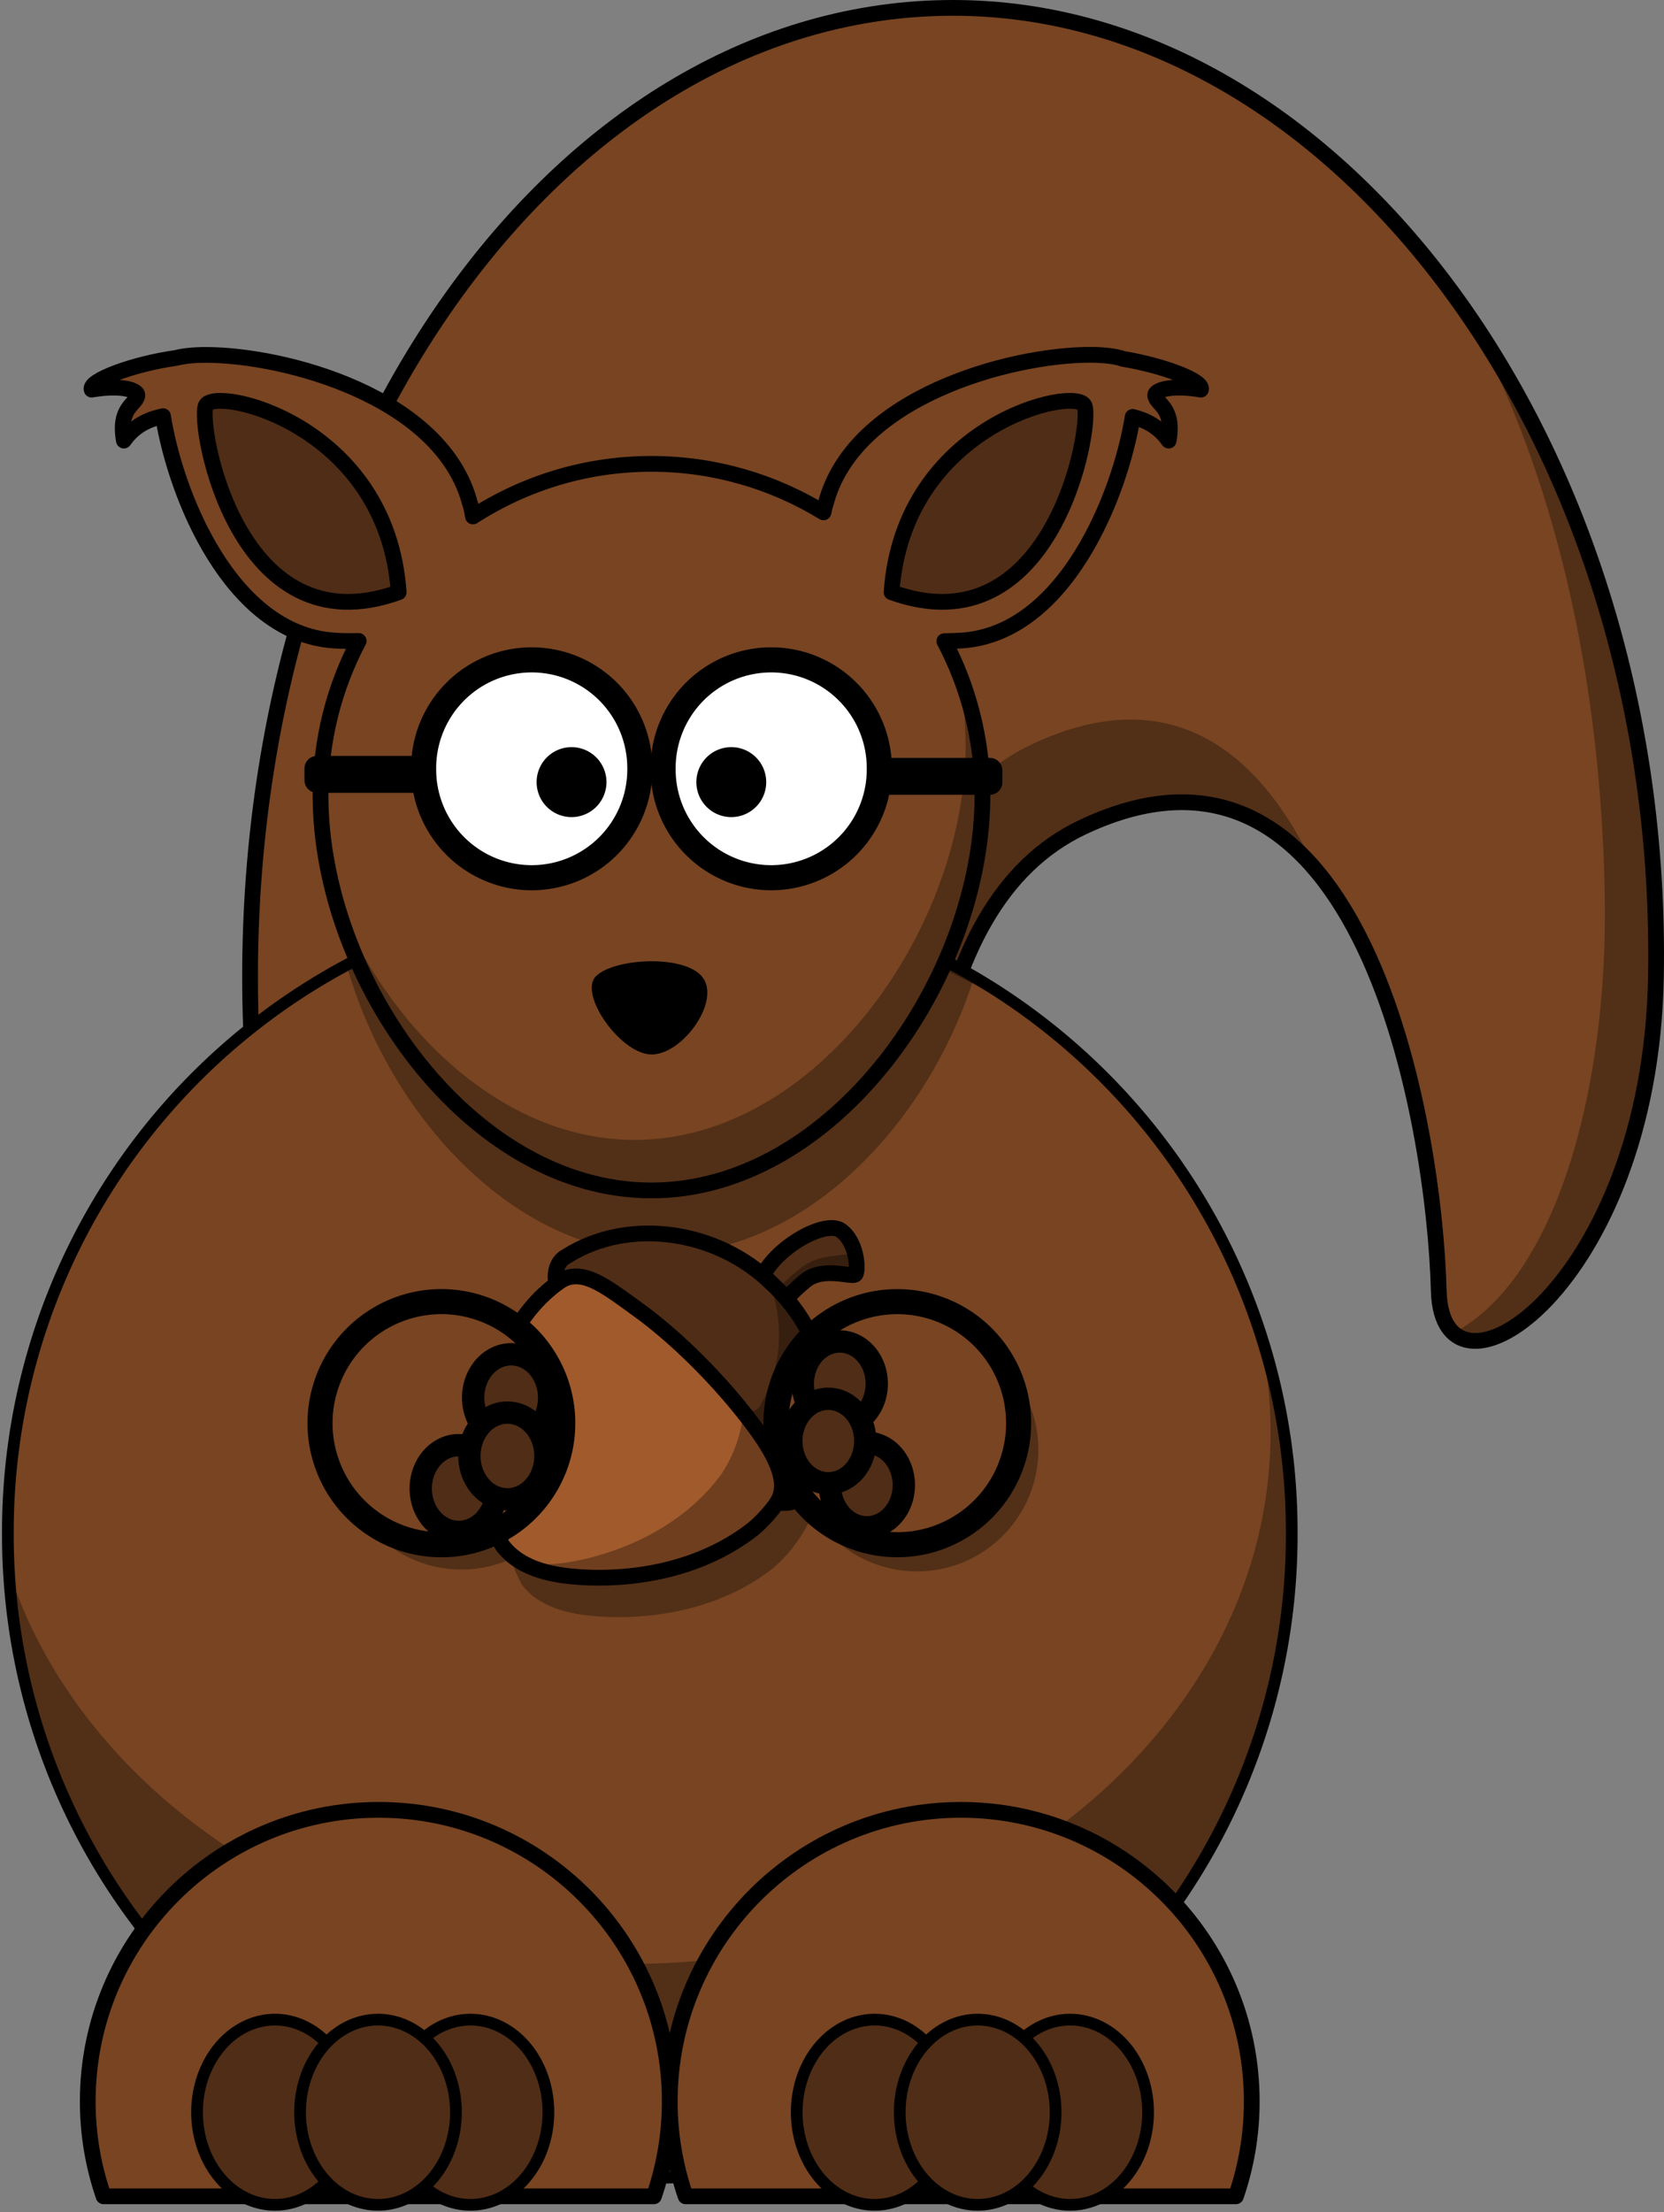
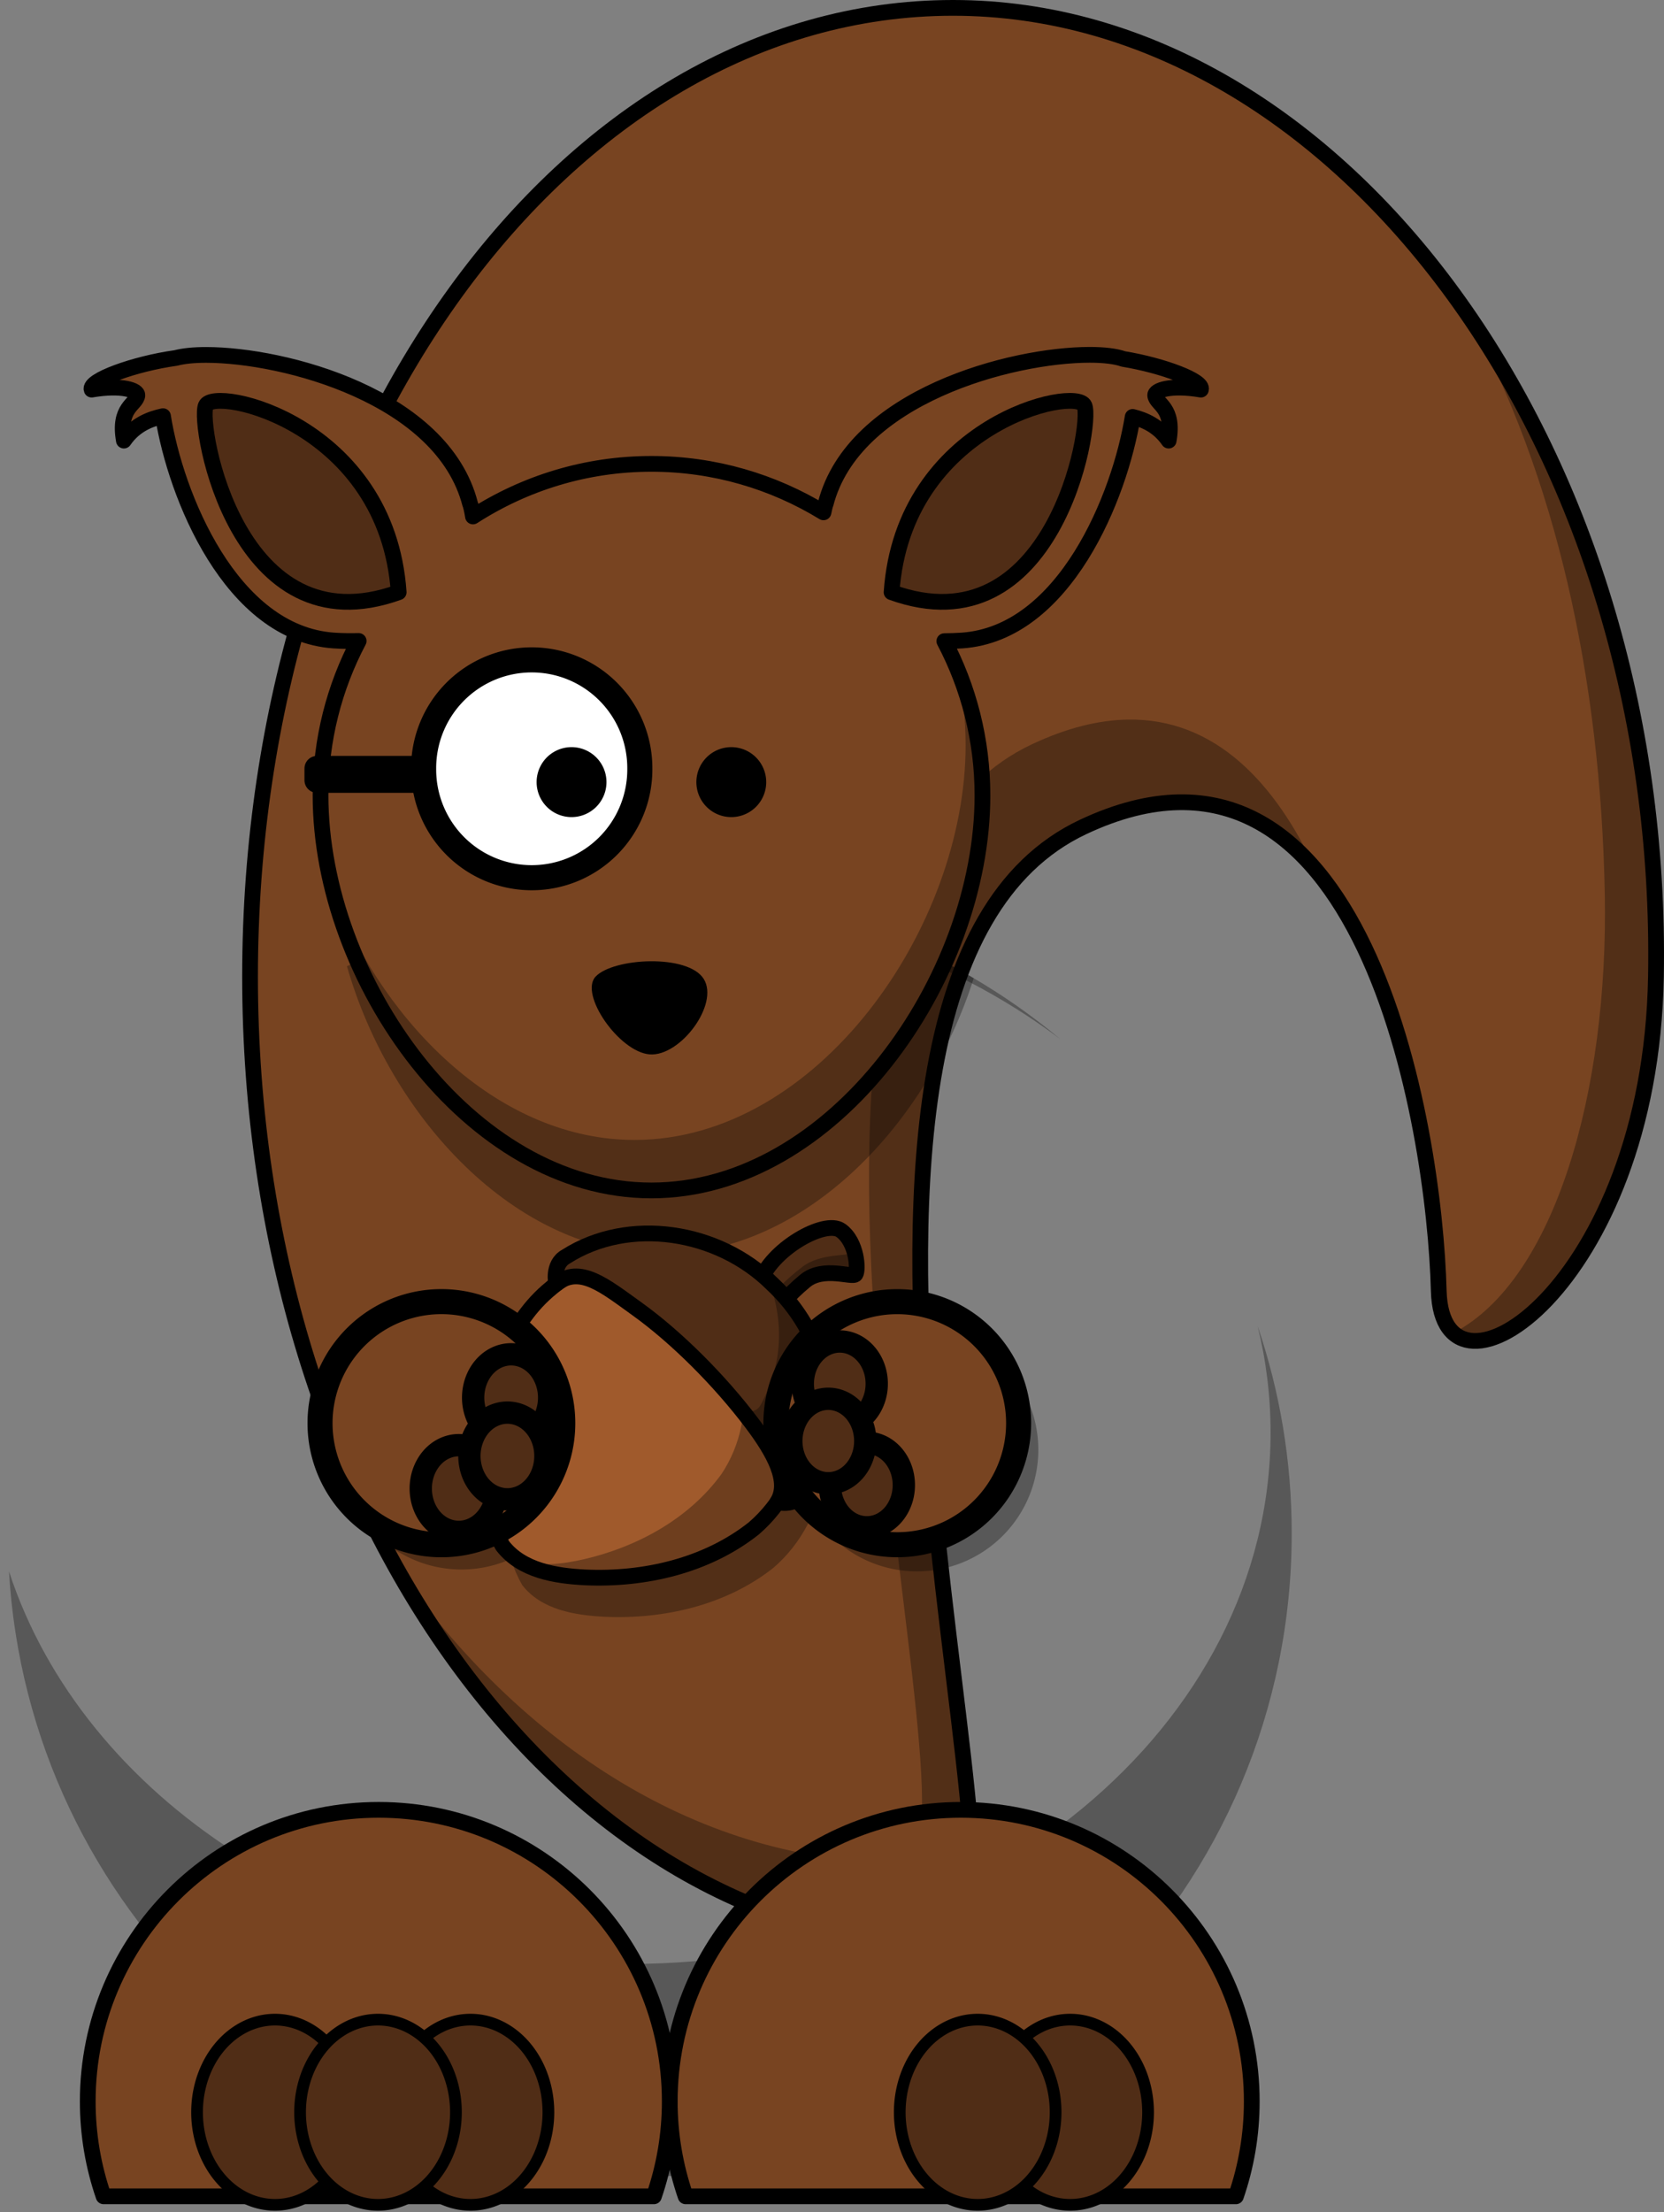
<svg xmlns="http://www.w3.org/2000/svg" width="422.919" height="561.827">
  <rect width="100%" height="100%" fill="#808080" stroke="none" />
  <g>
    <title>Layer 1</title>
    <g id="layer1">
      <path fill="#784421" fill-rule="nonzero" stroke="#000000" stroke-width="4" stroke-linecap="round" stroke-linejoin="round" stroke-miterlimit="4" id="path3584" d="m420.87,248.055c-1.388,78.869 -54.325,113.151 -55.199,79.844c-1.075,-42.114 -19.214,-151.354 -90.415,-117.858c-85.151,40.06 -8.39,284.069 -33.045,284.069c-98.62,0 -178.659,-110.233 -178.659,-246.055c0,-135.823 80.039,-246.055 178.659,-246.055c98.62,0 181.019,111.96 178.659,246.055z" />
      <path fill="#000000" fill-opacity="0.314" fill-rule="nonzero" stroke-width="4" stroke-linecap="round" stroke-linejoin="round" stroke-miterlimit="4" id="path3604" d="m372.619,79.264c22.877,41.383 34.223,93.29 35.25,147.781c0.949,50.335 -12.764,97.881 -38.188,111.344c11.874,3.807 49.799,-11.475 51.188,-90.344c1.141,-64.817 -17.524,-124.452 -48.25,-168.781zm-86.094,103.5c-7.312,0.136 -15.381,2.094 -24.281,6.281c-85.151,40.06 -8.376,284.063 -33.031,284.063c-50.791,0 -96.649,-29.241 -129.188,-76.156c32.645,59.024 84.195,97.156 142.188,97.156c24.655,0 -52.12,-244.003 33.031,-284.063c26.397,-12.418 45.511,-5.218 59.156,10.906c-10.18,-21.958 -25.479,-38.605 -47.875,-38.188z" />
-       <path fill="#784421" fill-rule="nonzero" stroke="#000000" stroke-width="2.977" stroke-linecap="round" stroke-linejoin="round" stroke-miterlimit="4" id="path2385" d="m328.303,389.438a163.152,163.296 0 1 1 -326.303,0a163.152,163.296 0 1 1 326.303,0z" />
      <path fill="#000000" fill-opacity="0.314" fill-rule="nonzero" stroke-width="4" stroke-linecap="round" stroke-linejoin="round" stroke-miterlimit="4" id="path3276" d="m165.146,226.144c-17.357,0 -34.074,2.738 -49.769,7.77c14.118,-3.3 29.008,-5.082 44.398,-5.082c42.215,0 80.715,13.276 109.693,35.071c-28.285,-23.576 -64.663,-37.759 -104.322,-37.759zm154.51,110.714c2.141,8.72 3.273,17.724 3.273,26.965c0,74.518 -73.095,134.991 -163.155,134.991c-75.312,0 -138.73,-42.282 -157.49,-99.71c5.001,85.648 76.042,153.639 162.861,153.639c90.06,0 163.155,-73.16 163.155,-163.299c0,-18.39 -3.037,-36.086 -8.645,-52.585z" />
      <path fill="#000000" fill-opacity="0.314" fill-rule="nonzero" stroke-width="4" stroke-linecap="round" stroke-linejoin="round" stroke-miterlimit="4" id="path3236" d="m165.146,226.144c-27.825,0 -54.031,6.968 -76.961,19.278c10.86,37.966 42.593,73.081 80.067,73.081c36.482,0 67.577,-33.266 79.227,-70.057c-24.171,-14.177 -52.313,-22.302 -82.333,-22.302z" />
      <path fill="#784421" fill-rule="evenodd" stroke="#000000" stroke-width="4" stroke-linejoin="round" stroke-miterlimit="4" id="path3573" d="m276.937,90.121c-19.81,0.005 -60.051,10.542 -67.094,37.87c-0.107,0.214 -0.322,0.975 -0.545,2.135c-12.746,-7.785 -27.724,-12.313 -43.738,-12.313c-16.713,0 -32.253,4.935 -45.35,13.358c-0.269,-1.706 -0.592,-2.912 -0.726,-3.181c-7.044,-27.328 -47.281,-37.842 -67.094,-37.848c-3.158,-0.001 -5.769,0.27 -7.672,0.772c-10.636,1.48 -22.273,5.725 -21.427,8.042c7.803,-1.324 11.748,0.197 11.621,1.454c-0.239,2.359 -4.942,2.988 -3.427,11.495c2.852,-4.13 6.824,-5.542 9.942,-6.202c3.203,20.082 17.202,55.158 43.398,56.976c2.247,0.156 4.352,0.154 6.333,0.114c-6.183,11.718 -9.692,25.068 -9.692,39.234c0,46.471 37.665,100.322 84.095,100.322c46.43,0 84.14,-53.851 84.14,-100.322c0,-14.152 -3.519,-27.478 -9.692,-39.188c1.427,-0.012 2.939,-0.051 4.494,-0.159c26.116,-1.812 40.117,-36.683 43.375,-56.794c2.975,0.733 6.534,2.236 9.147,6.02c1.515,-8.508 -3.189,-9.137 -3.427,-11.495c-0.127,-1.257 3.818,-2.778 11.621,-1.454c0.801,-2.194 -9.588,-6.124 -19.724,-7.792c-1.926,-0.682 -4.887,-1.046 -8.557,-1.045z" />
      <path fill="#000000" fill-opacity="0.314" fill-rule="nonzero" stroke-width="4" stroke-linecap="round" stroke-linejoin="round" stroke-miterlimit="4" id="path3619" d="m197.636,339.487c-13.938,-13.945 -38.753,-14.659 -53.51,-1.542c-10.393,9.102 -14.536,23.094 -15.892,36.344c-0.961,9.556 -0.391,19.798 4.511,28.312c4.915,6.322 13.485,7.655 21.007,8.031c14.988,0.668 30.829,-2.947 42.817,-12.437c14.438,-12.391 17.8,-35.464 7.2,-51.271c-1.727,-2.705 -3.817,-5.194 -6.133,-7.437z" />
      <path fill="#000000" fill-opacity="0.314" fill-rule="nonzero" stroke-width="8.548" stroke-linecap="round" stroke-linejoin="round" stroke-miterlimit="4" id="path3242" d="m148.135,367.742a30.855,30.882 0 1 1 -61.71,0a30.855,30.882 0 1 1 61.71,0z" />
      <path fill="#a05a2c" fill-rule="nonzero" stroke="#000000" stroke-width="4" stroke-linecap="round" stroke-linejoin="round" stroke-miterlimit="4" id="path2383" d="m192.636,329.487c-13.938,-13.945 -38.753,-14.659 -53.51,-1.542c-10.393,9.102 -14.536,23.094 -15.892,36.344c-0.961,9.556 -0.391,19.798 4.511,28.312c4.915,6.322 13.485,7.655 21.007,8.031c14.988,0.668 30.829,-2.947 42.817,-12.437c14.438,-12.391 17.8,-35.464 7.2,-51.271c-1.727,-2.705 -3.817,-5.194 -6.133,-7.437z" />
      <path fill="#000000" fill-opacity="0.314" fill-rule="nonzero" stroke-width="4" stroke-linecap="round" stroke-linejoin="round" stroke-miterlimit="4" id="path3250" d="m161.199,318.723c2.967,0.705 5.844,1.798 8.535,3.314c2.613,1.416 5.08,3.104 7.285,5.076c13.336,11.395 16.089,32.698 6.351,47.264c-8.283,11.386 -21.452,18.514 -34.922,21.633c-5.464,1.234 -11.684,2.086 -17.002,0.061c4.913,3.385 11.425,4.272 17.301,4.566c14.988,0.668 30.831,-2.952 42.819,-12.442c14.438,-12.391 17.804,-35.467 7.204,-51.274c-1.727,-2.705 -3.817,-5.193 -6.133,-7.436c-8.155,-8.159 -20.031,-11.781 -31.439,-10.762z" />
      <path fill="#502d16" fill-rule="evenodd" stroke="#000000" stroke-width="4" stroke-miterlimit="4" id="path3239" d="m193.009,325.98c2.747,-8.534 16.618,-16.431 20.727,-13.456c4.109,2.975 4.427,10.058 3.7,11.105c-0.726,1.047 -8.14,-2.168 -12.819,1.699c-4.678,3.867 -7.018,7.168 -7.018,7.168l-4.59,-6.516z" />
      <path fill="#000000" fill-opacity="0.314" fill-rule="evenodd" stroke-width="4" stroke-miterlimit="4" id="path3263" d="m216.561,316.227c0.089,0.934 -0.041,1.708 -0.288,2.004c-0.714,0.856 -7.816,0.017 -12.375,3.548c-4.559,3.531 -6.856,6.233 -6.856,6.233l-3.635,-3.055c-0.145,0.341 -0.293,0.681 -0.404,1.025l4.593,6.516c0,0 2.343,-3.307 7.022,-7.173c4.678,-3.867 12.091,-0.651 12.817,-1.698c0.498,-0.718 0.498,-4.274 -0.875,-7.399z" />
      <path fill="#502d16" fill-rule="nonzero" stroke="#000000" stroke-width="4" stroke-linecap="round" stroke-linejoin="round" stroke-miterlimit="4" id="path3201" d="m196.201,326.027c-13.686,-13.551 -36.378,-17.056 -52.339,-6.882c-3.612,1.986 -2.513,6.978 -2.482,6.895c6.032,-4.767 12.281,0.481 20.497,6.375c10.05,7.208 21.096,18.263 29.206,29.016c5.676,7.525 9.741,14.914 6.488,20.079c0.167,0.052 4.894,1.384 7.05,-3.016c10.881,-20.516 4.73,-40.218 -8.421,-52.468z" />
      <path fill="#000000" fill-opacity="0.314" fill-rule="nonzero" stroke-width="4" stroke-linecap="round" stroke-linejoin="round" stroke-miterlimit="4" id="path3269" d="m195.129,324.519c4.334,11.261 3.767,21.915 -1.741,32.196c-1.249,2.332 -3.168,1.578 -4.785,1.543c0.85,1.058 1.682,2.122 2.479,3.178c5.676,7.525 9.745,14.911 6.491,20.077c0.167,0.052 4.894,1.385 7.05,-3.015c9.967,-18.792 5.597,-39.242 -9.493,-53.978z" />
      <path fill="#784421" fill-rule="nonzero" stroke="#000000" stroke-width="6.363" stroke-linecap="round" stroke-linejoin="round" stroke-miterlimit="4" id="path3159" d="m138.908,346.036a26.721,26.745 0 1 1 -53.443,30.855a26.721,26.745 0 1 1 53.443,-30.855z" />
      <path fill="#000000" fill-opacity="0.314" fill-rule="nonzero" stroke-width="8.548" stroke-linecap="round" stroke-linejoin="round" stroke-miterlimit="4" id="path3244" d="m263.895,368.217a30.855,30.882 0 1 1 -61.71,0a30.855,30.882 0 1 1 61.71,0z" />
      <path fill="#784421" fill-rule="nonzero" stroke="#000000" stroke-width="6.363" stroke-linecap="round" stroke-linejoin="round" stroke-miterlimit="4" id="path3161" d="m249.865,383.281a21.818,21.837 0 1 1 -43.636,-43.636a21.818,21.837 0 1 1 43.636,43.636z" />
      <path fill="#784421" fill-rule="nonzero" stroke="#000000" stroke-width="4" stroke-linecap="round" stroke-linejoin="round" stroke-miterlimit="4" id="path3163" d="m244.205,459.668c-40.83,0 -73.982,33.181 -73.982,74.047c0,8.449 1.42,16.542 4.029,24.109l139.865,0c2.608,-7.566 4.029,-15.659 4.029,-24.109c0,-40.866 -33.11,-74.047 -73.94,-74.047z" />
      <path fill="#784421" fill-rule="nonzero" stroke="#000000" stroke-width="4" stroke-linecap="round" stroke-linejoin="round" stroke-miterlimit="4" id="path3165" d="m96.241,459.668c-40.83,0 -73.94,33.181 -73.94,74.047c0,8.449 1.42,16.542 4.029,24.109l139.865,0c2.608,-7.566 4.029,-15.659 4.029,-24.109c0,-40.866 -33.152,-74.047 -73.982,-74.047z" />
      <path fill="#ffffff" fill-rule="nonzero" stroke="#000000" stroke-width="6.374" stroke-linecap="round" stroke-linejoin="round" stroke-miterlimit="4" id="path3177" d="m162.616,195.259a27.474,27.498 0 1 1 -54.947,0a27.474,27.498 0 1 1 54.947,0z" />
-       <path fill="#ffffff" fill-rule="nonzero" stroke="#000000" stroke-width="6.374" stroke-linecap="round" stroke-linejoin="round" stroke-miterlimit="4" id="path3179" d="m223.481,195.259a27.474,27.498 0 1 1 -54.947,0a27.474,27.498 0 1 1 54.947,0z" />
      <path fill="#000000" fill-rule="nonzero" stroke-width="4" stroke-linecap="round" stroke-linejoin="round" stroke-miterlimit="4" id="path3181" d="m154.138,198.644a8.876,8.884 0 1 1 -17.752,0a8.876,8.884 0 1 1 17.752,0z" />
      <path fill="#000000" fill-rule="nonzero" stroke-width="4" stroke-linecap="round" stroke-linejoin="round" stroke-miterlimit="4" id="path3183" d="m194.739,198.644a8.876,8.884 0 1 1 -17.752,0a8.876,8.884 0 1 1 17.752,0z" />
      <path fill="#000000" fill-rule="evenodd" stroke-width="1px" id="path3192" d="m151.371,248.048c4.483,-4.786 23.516,-5.826 27.496,0.598c3.98,6.424 -5.977,19.743 -13.748,19.145c-7.748,-0.597 -17.942,-15.265 -13.748,-19.743z" />
      <path fill="#502d16" fill-rule="evenodd" stroke="#000000" stroke-width="4" stroke-linejoin="round" stroke-miterlimit="4" id="path3216" d="m101.328,150.416c-2.959,-42.728 -46.917,-52.458 -49.03,-47.381c-2.113,5.077 8.031,62.188 49.03,47.381z" />
      <path fill="#502d16" fill-rule="evenodd" stroke="#000000" stroke-width="4" stroke-linejoin="round" stroke-miterlimit="4" id="path3218" d="m226.6,150.416c2.959,-42.728 46.917,-52.458 49.03,-47.381c2.113,5.077 -8.031,62.188 -49.03,47.381z" />
      <path fill="#502d16" fill-rule="nonzero" stroke="#000000" stroke-width="2.977" stroke-linecap="round" stroke-linejoin="round" stroke-miterlimit="4" id="path3220" d="m89.695,536.47a19.807,23.52 0 1 1 -39.614,0a19.807,23.52 0 1 1 39.614,0z" />
      <path fill="#502d16" fill-rule="nonzero" stroke="#000000" stroke-width="2.977" stroke-linecap="round" stroke-linejoin="round" stroke-miterlimit="4" id="path3224" d="m139.38,536.47a19.807,23.52 0 1 1 -39.614,0a19.807,23.52 0 1 1 39.614,0z" />
      <path fill="#502d16" fill-rule="nonzero" stroke="#000000" stroke-width="2.977" stroke-linecap="round" stroke-linejoin="round" stroke-miterlimit="4" id="path3222" d="m115.88,536.47a19.807,23.52 0 1 1 -39.614,0a19.807,23.52 0 1 1 39.614,0z" />
-       <path fill="#502d16" fill-rule="nonzero" stroke="#000000" stroke-width="2.977" stroke-linecap="round" stroke-linejoin="round" stroke-miterlimit="4" id="path3226" d="m242.107,536.47a19.807,23.52 0 1 1 -39.614,0a19.807,23.52 0 1 1 39.614,0z" />
      <path fill="#502d16" fill-rule="nonzero" stroke="#000000" stroke-width="2.977" stroke-linecap="round" stroke-linejoin="round" stroke-miterlimit="4" id="path3228" d="m291.792,536.47a19.807,23.52 0 1 1 -39.614,0a19.807,23.52 0 1 1 39.614,0z" />
      <path fill="#502d16" fill-rule="nonzero" stroke="#000000" stroke-width="2.977" stroke-linecap="round" stroke-linejoin="round" stroke-miterlimit="4" id="path3230" d="m268.292,536.47a19.807,23.52 0 1 1 -39.614,0a19.807,23.52 0 1 1 39.614,0z" />
      <path fill="#000000" fill-opacity="0.314" fill-rule="nonzero" stroke-width="4" stroke-linecap="round" stroke-linejoin="round" stroke-miterlimit="4" id="path3246" d="m243.072,169.443c1.532,6.337 2.35,12.976 2.35,19.782c0,46.471 -37.707,100.298 -84.137,100.298c-33.841,0 -62.994,-28.612 -76.332,-62.119c10.329,38.687 42.515,74.971 80.612,74.971c46.43,0 84.137,-53.869 84.137,-100.34c0,-11.564 -2.361,-22.563 -6.588,-32.593l-0.042,0z" />
      <path fill="#502d16" fill-rule="nonzero" stroke="#000000" stroke-width="5.67" stroke-linecap="round" stroke-linejoin="round" stroke-miterlimit="4" id="path3264" d="m121.905,368.858a5.307,6.051 0 1 1 -10.614,18.401a5.307,6.051 0 1 1 10.614,-18.401z" />
      <path fill="#502d16" fill-rule="nonzero" stroke="#000000" stroke-width="5.67" stroke-linecap="round" stroke-linejoin="round" stroke-miterlimit="4" id="path3266" d="m135.218,345.779a5.307,6.051 0 1 1 -10.614,18.401a5.307,6.051 0 1 1 10.614,-18.401z" />
      <path fill="#502d16" fill-rule="nonzero" stroke="#000000" stroke-width="5.67" stroke-linecap="round" stroke-linejoin="round" stroke-miterlimit="4" id="path3268" d="m134.271,360.589a5.307,6.051 0 1 1 -10.614,18.401a5.307,6.051 0 1 1 10.614,-18.401z" />
      <path fill="#502d16" fill-rule="nonzero" stroke="#000000" stroke-width="5.67" stroke-linecap="round" stroke-linejoin="round" stroke-miterlimit="4" id="path3270" d="m217.577,366.921a2.745,3.135 0 1 1 5.49,20.521a2.745,3.135 0 1 1 -5.49,-20.521z" />
      <path fill="#502d16" fill-rule="nonzero" stroke="#000000" stroke-width="5.67" stroke-linecap="round" stroke-linejoin="round" stroke-miterlimit="4" id="path3272" d="m210.691,341.183a2.745,3.135 0 1 1 5.49,20.521a2.745,3.135 0 1 1 -5.49,-20.521z" />
      <path fill="#502d16" fill-rule="nonzero" stroke="#000000" stroke-width="5.67" stroke-linecap="round" stroke-linejoin="round" stroke-miterlimit="4" id="path3274" d="m207.772,355.734a2.745,3.135 0 1 1 5.49,20.521a2.745,3.135 0 1 1 -5.49,-20.521z" />
      <rect id="svg_1" height="3" width="26" y="195.173" x="80.571" stroke-linecap="round" stroke-linejoin="round" stroke-width="6.374" stroke="#000000" fill="#ffffff" />
-       <rect id="svg_2" height="3" width="26" y="195.673" x="225.571" stroke-linecap="round" stroke-linejoin="round" stroke-width="6.374" stroke="#000000" fill="#ffffff" />
    </g>
  </g>
</svg>